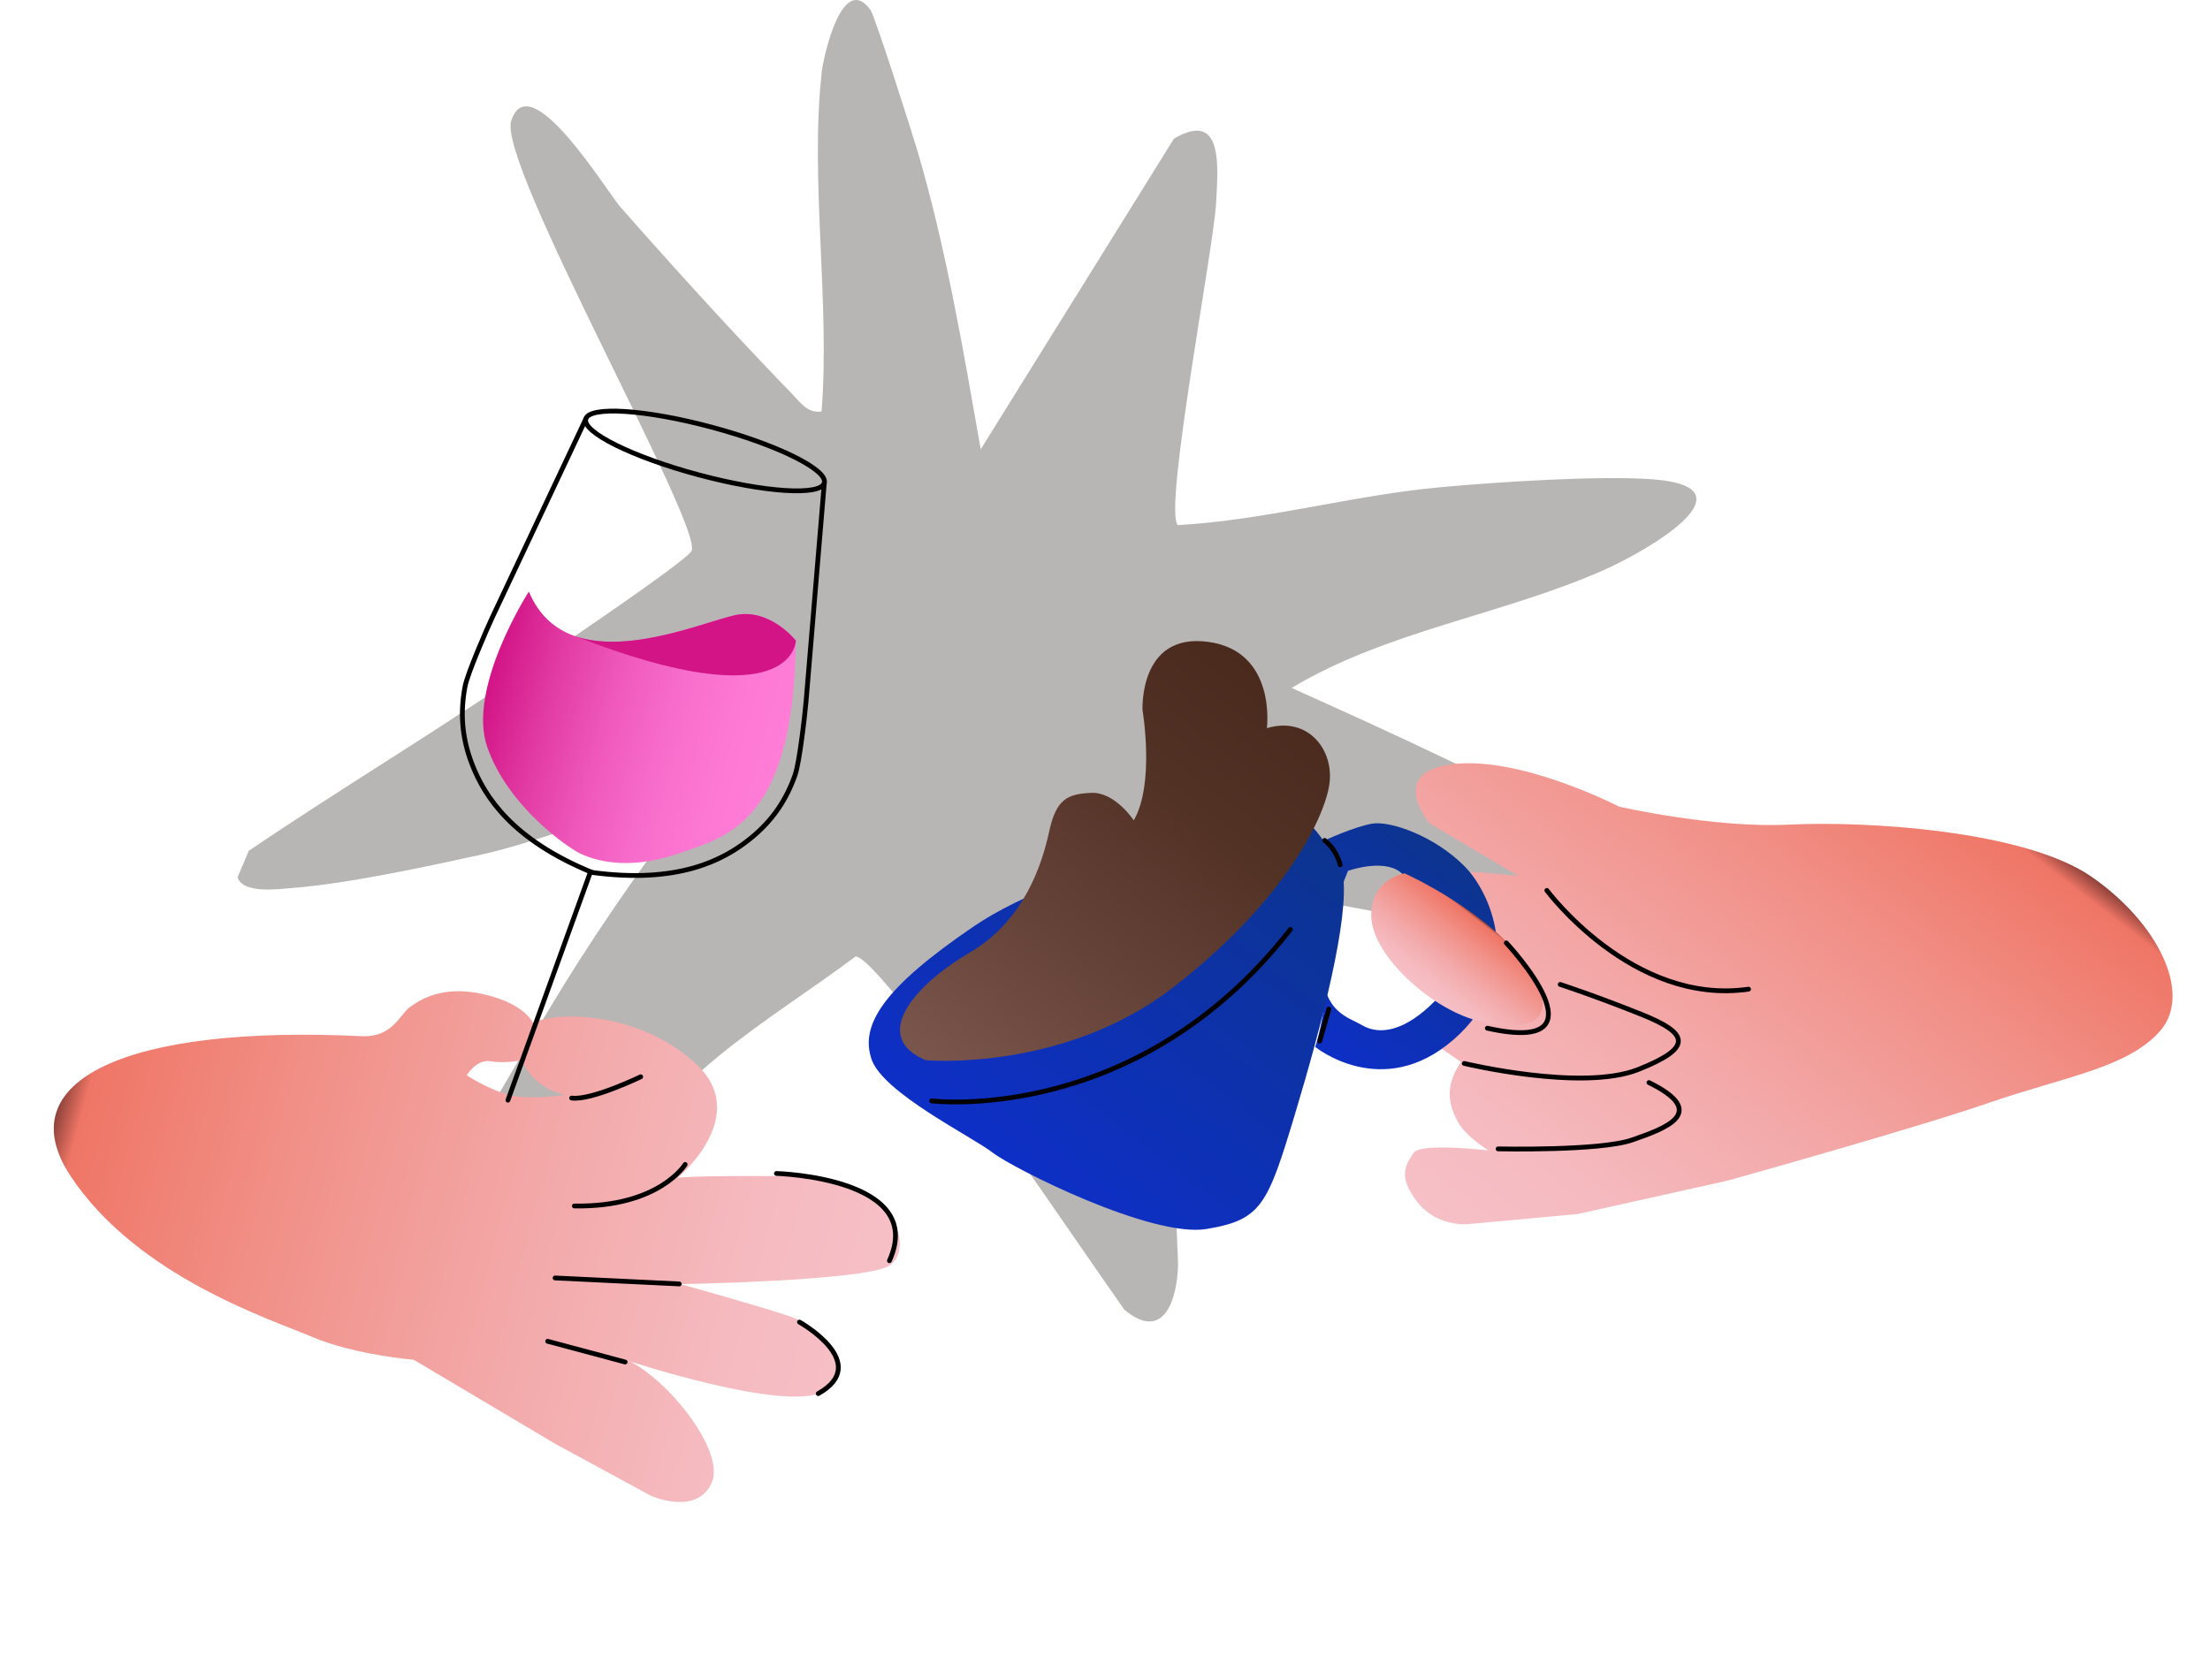
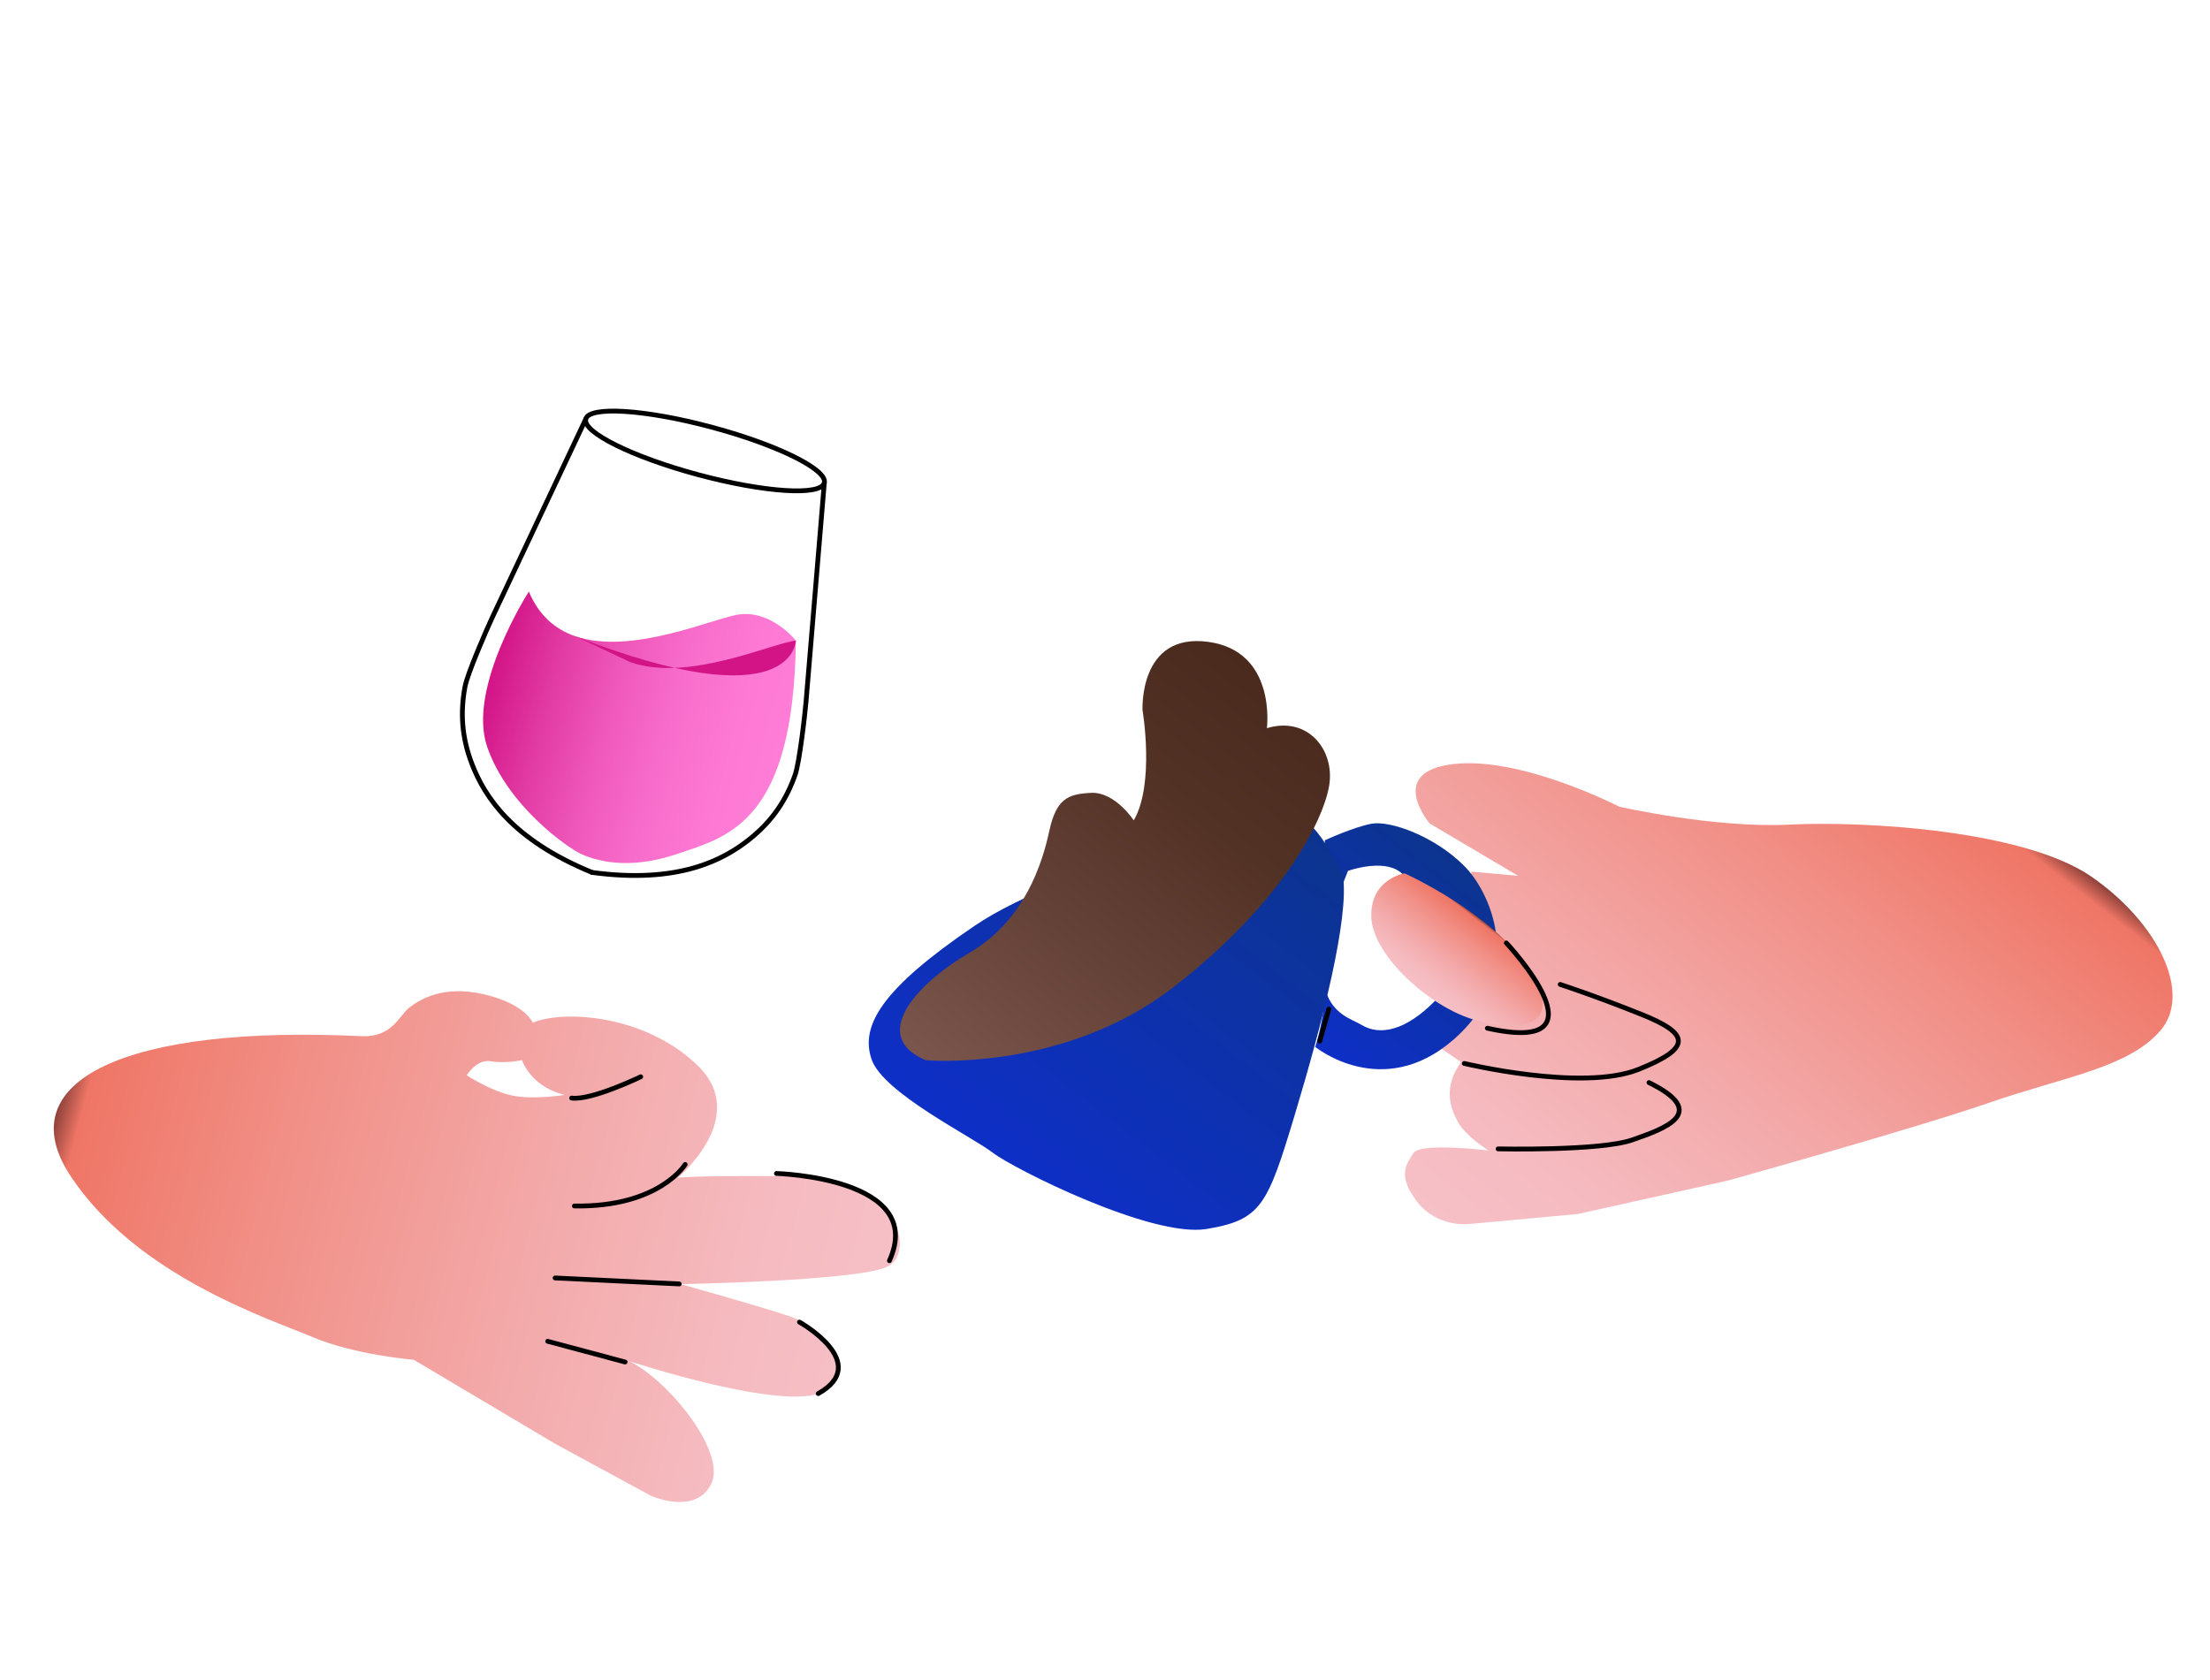
<svg xmlns="http://www.w3.org/2000/svg" xmlns:xlink="http://www.w3.org/1999/xlink" fill="none" height="1054" viewBox="0 0 1386 1054" width="1386">
  <linearGradient id="a">
    <stop offset="0" stop-color="#f6c0c7" />
    <stop offset=".17" stop-color="#f5babf" />
    <stop offset=".42" stop-color="#f3a9a9" />
    <stop offset=".73" stop-color="#f18f86" />
    <stop offset=".97" stop-color="#ef7666" />
    <stop offset="1" stop-color="#8e413a" />
  </linearGradient>
  <linearGradient id="b" gradientUnits="userSpaceOnUse" x1="551.413" x2="36.469" xlink:href="#a" y1="831.277" y2="693.298" />
  <linearGradient id="c">
    <stop offset="0" stop-color="#ff7dd7" />
    <stop offset=".19" stop-color="#fd78d3" />
    <stop offset=".39" stop-color="#f76cca" />
    <stop offset=".59" stop-color="#ef58ba" />
    <stop offset=".79" stop-color="#e23ba4" />
    <stop offset=".99" stop-color="#d31688" />
    <stop offset="1" stop-color="#d21487" />
  </linearGradient>
  <linearGradient id="d" gradientUnits="userSpaceOnUse" x1="488.613" x2="305.593" xlink:href="#c" y1="479.768" y2="430.728" />
  <linearGradient id="e" gradientUnits="userSpaceOnUse" x1="245.005" x2="375.469" xlink:href="#c" y1="347.978" y2="382.936" />
  <linearGradient id="f" gradientUnits="userSpaceOnUse" x1="944.532" x2="1201.7" xlink:href="#a" y1="798.41" y2="464.922" />
  <linearGradient id="g">
    <stop offset=".01" stop-color="#0e2fc6" />
    <stop offset="1" stop-color="#0c348e" />
  </linearGradient>
  <linearGradient id="h" gradientUnits="userSpaceOnUse" x1="822.205" x2="912.392" xlink:href="#g" y1="654.714" y2="537.76" />
  <linearGradient id="i" gradientUnits="userSpaceOnUse" x1="635.516" x2="812.608" xlink:href="#g" y1="739.977" y2="510.325" />
  <linearGradient id="j" gradientUnits="userSpaceOnUse" x1="606.928" x2="804.555" y1="687.199" y2="430.917">
    <stop offset=".01" stop-color="#7a554c" />
    <stop offset=".2" stop-color="#6e4a40" />
    <stop offset=".7" stop-color="#533226" />
    <stop offset="1" stop-color="#492a1d" />
  </linearGradient>
  <linearGradient id="k" gradientUnits="userSpaceOnUse" x1="894.57" x2="930.163" xlink:href="#a" y1="624.073" y2="577.916" />
-   <path d="m515.138 46.603c1.331-12.216 13.365-64.454 30.82-40.308 2.759 3.803 26.207 77.383 29.679 89.171 17.741 60.508 28.538 124.487 39.43 186.374l121.19-194.883c31.439-18.395 27.538 18.395 26.397 40.641-1.474 27.854-33.151 192.744-23.972 201.822 55.221-3.089 109.252-18.68 164.139-23.718 34.864-3.233 99.649-7.511 133.319-5.039 66.25 4.896-3.62 45.061-29.44 56.564-63.451 28.329-136.269 38.168-196.674 74.34 67.397 30.231 133.604 60.699 198.194 96.634 31.2 17.349 103.45 54.71 126.47 76.67 11.75 11.217 9.37 24.622-7.37 27.664-131.847-28.853-263.69-68.637-398.198-79.76l9.703 240.229c-.381 22.103-8.942 49.386-33.722 28.567-44.138-62.838-88.847-131.284-137.789-190.225-5.28-6.369-25.018-31.324-30.726-31.324-28.014 20.962-58.502 40.118-85.565 62.22-38.431 31.467-73.342 72.963-112.295 101.672-10.797 7.938-66.017 45.489-75.673 36.03-1.427-8.318 1.142-14.83 3.71-22.388 12.129-35.982 55.268-107.091 76.338-142.36 26.398-44.252 55.458-86.319 86.422-127.529-42.949-2.472-86.136 19.393-128.324 28.614-34.436 7.511-82.95 18.015-117.195 20.725-8.561.665-31.819 4.04-35.006-6.655l6.992-16.589c61.546-41.733 125.755-79.759 186.636-122.443 11.89-8.319 89.608-60.557 91.225-65.975 5.422-18.395-121.856-242.558-113.247-269.509 11.368-35.697 59.739 44.062 68.491 54.044 33.151 37.693 72.105 80.615 106.968 116.502 5.422 5.561 10.226 13.167 19.168 11.741 5.422-67.306-7.277-145.545 0-211.52z" fill="#b8b6b5" />
  <path d="m226.832 650.022c19.217.936 23.759-13.363 30.069-18.11 6.329-4.712 20.774-14.163 46.687-8.139 25.886 6.016 30.544 17.826 30.544 17.826.707-.315 1.469-.615 2.279-.873 19.865-6.9 68.854-3.504 101.073 27.647 33.516 32.388-12.512 70.579-12.512 70.579s4.118-1.656 71.375-1.079c5.054.049 9.778.336 14.198.868 14.122 1.707 25.142 5.698 33.4 10.818 6.403 3.971 11.17 8.63 14.476 13.432 8.916 12.951 7.204 26.97-1.566 31.503-17.569 9.058-130.002 11.091-130.002 11.091s46.943 13.024 68 20.031c21.05 7.034 45.295 34.654 21.232 47.491-24.09 12.829-121.436-19.218-121.436-19.218 24.726 12.114 61.253 57.265 51.339 77.126-9.908 19.834-37.731 7.335-37.731 7.335l-60.064-32.619-88.619-52.672s-37.246-3.097-63.578-14.306c-26.367-11.189-109.558-37.782-151.463-100.572-40.551-60.767 35.895-95.258 182.299-88.159zm92.874 36.901c.581.156 1.134.304 1.701.396 13.501 2.698 32.683-.439 32.683-.439-19.657-4.822-25.684-19.046-26.6-21.487-.086-.231-.112-.356-.112-.356s-10.246 2.298-19.461.748c-9.215-1.549-15.19 8.806-15.19 8.806s13.924 9.19 26.979 12.332z" fill="url(#b)" />
  <g stroke="#000" stroke-linecap="round" stroke-miterlimit="10" stroke-width="3">
    <path d="m401.827 675.493s-31.051 15.029-43.312 13.345" />
    <path d="m429.7 730.491s-16.222 26.923-69.476 26.064" />
    <path d="m426.002 805.448-77.875-3.748" />
    <path d="m392.044 854.438-48.575-13.015" />
    <path d="m486.941 736.157s94.545 2.578 70.851 54.734" />
    <path d="m501.372 829.38s45.913 25.713 11.771 44.868" />
-     <path d="m318.54 690.172 51.747-143.136" />
    <path d="m438.144 297.878c-41.317-11.071-73.015-26.75-70.799-35.021 2.216-8.27 37.507-6 78.824 5.071s73.015 26.75 70.799 35.021c-2.216 8.27-37.507 6-78.824-5.071z" />
    <path d="m516.968 302.949-11.431 136.88c-.696 8.239-4.146 38.584-6.91 46.358-5.385 15.231-13.761 28.354-28.158 39.953-17.01 13.718-45.431 28.442-99.187 21.159" />
    <path d="m367.373 262.868-58.541 124.257c-3.516 7.483-15.702 35.488-17.195 43.602-2.951 15.883-2.259 31.436 4.41 48.68 7.872 20.384 25.123 47.347 75.318 67.917" />
  </g>
  <path d="m305.557 468.574c12.809 37.016 50.213 62.97 58.27 66.85 8.065 3.852 28.867 11.146 60.749.316 31.901-10.795 73.23-19.836 74.543-133.883 0 0-14.732-18.781-35.088-16.463-15.249 1.729-67.751 26.259-103.702 13.57-12.126-4.287-22.346-12.811-28.657-27.853 0 0-38.944 60.412-26.115 97.463z" fill="url(#d)" />
-   <path d="m360.329 398.964c137.979 53.911 138.79 2.892 138.79 2.892s-14.732-18.781-35.088-16.462c-15.249 1.729-67.751 26.259-103.702 13.57z" fill="url(#e)" />
+   <path d="m360.329 398.964c137.979 53.911 138.79 2.892 138.79 2.892c-15.249 1.729-67.751 26.259-103.702 13.57z" fill="url(#e)" />
  <path d="m922.913 546.796 29.236 2.658-55.486-32.825s-27.71-32.436 14.945-37.323c42.656-4.887 103.842 26.723 103.842 26.723s59.46 13.647 106.86 11.272c47.39-2.375 147.27 3.55 189.3 32.636 42.02 29.087 63.43 73.377 43.21 96.674-20.21 23.298-60.43 28.954-107.17 45.117-46.74 16.164-164.24 48.929-164.24 48.929l-93.914 20.925-68.2 6.293s-19.751 2.552-32.555-14-6.529-23.924-2.226-30.605c4.303-6.68 47.005-1.532 47.005-1.532s-14.513-8.978-19.402-18.282c-4.89-9.305-8.924-21.345 2.169-37.214l-13.075-8.976 19.654-110.506z" fill="url(#f)" />
  <path d="m918.285 543.227c18.764 18.823 38.041 69.992-6.689 108.956-44.712 38.94-86.754 4.565-86.754 4.565 3.265-9.879 5.317-22.205 6.534-35.361 4.513 15.102 16.571 17.981 22.67 21.651 11.38 6.82 27.546 3.606 46.115-15.354 18.545-18.978-10.985-72.113-22.045-80.641-11.059-8.529-32.715-.731-32.715-.731-5.892 14.531-9.878 26.732-12.364 36.99.102-30.322-2.253-56.119-2.253-56.119s18.241-8.44 29.582-10.468c11.364-2.01 39.15 7.648 57.919 26.512z" fill="url(#h)" />
  <path d="m842.22 549.098s-13.863-29.58-24.515-34.473c-10.652-4.894-148.405 26.717-206.642 66.26-58.237 39.542-71.595 62.558-64.479 83.615 7.117 21.057 62.723 48.367 75.957 58.572 13.234 10.206 99.772 53.621 134.175 47.905 34.404-5.717 38.227-14.98 55.344-71.769s34.229-123.618 30.165-150.069z" fill="url(#i)" />
  <path d="m580.535 665.112s86.315 7.678 155.316-45.775 94.329-105.054 97.788-126.81c3.458-21.757-13.139-43.485-39.114-35.733 0 0 6.295-48.495-37.101-54.178s-40.886 42.924-40.886 42.924 7.846 46.044-5.506 69.1c0 0-11.734-17.94-26.686-17.258-14.952.683-21.944 3.961-26.309 24.023-4.365 20.061-15.406 56.005-49.821 76.138s-62.854 52.658-27.681 67.569z" fill="url(#j)" />
-   <path d="m584.331 690.62s128.677 15.994 224.925-107.576" stroke="#000" stroke-linecap="round" stroke-miterlimit="10" stroke-width="3" />
-   <path d="m970.096 558.573s53.774 72.458 126.514 61.955" stroke="#000" stroke-linecap="round" stroke-miterlimit="10" stroke-width="3" />
  <path d="m918.298 667.128s73.85 17.766 109.062 3.821c35.22-13.945 31.34-22.839 2.18-34.548-29.15-11.71-51.071-18.835-51.071-18.835" stroke="#000" stroke-linecap="round" stroke-miterlimit="10" stroke-width="3" />
  <path d="m939.535 720.731s64.025 1.413 84.135-5.623c20.11-7.035 49.07-16.985 10.48-35.974" stroke="#000" stroke-linecap="round" stroke-miterlimit="10" stroke-width="3" />
-   <path d="m840.496 542.53s-2.061-9.337-9.729-15.325" stroke="#000" stroke-linecap="round" stroke-miterlimit="10" stroke-width="3" />
  <path d="m827.684 653.11 5.692-20.108" stroke="#000" stroke-linecap="round" stroke-miterlimit="10" stroke-width="3" />
  <path d="m880.951 547.863s-21.516 3.405-20.963 27.185c.552 23.78 36.19 56.796 65.469 64.948 29.279 8.153 56.266 3.395 33.515-31.932-22.75-35.326-78.039-60.178-78.039-60.178z" fill="url(#k)" />
  <path d="m944.69 591.517s66.67 71-11.896 53.51" stroke="#000" stroke-linecap="round" stroke-miterlimit="10" stroke-width="3" />
</svg>